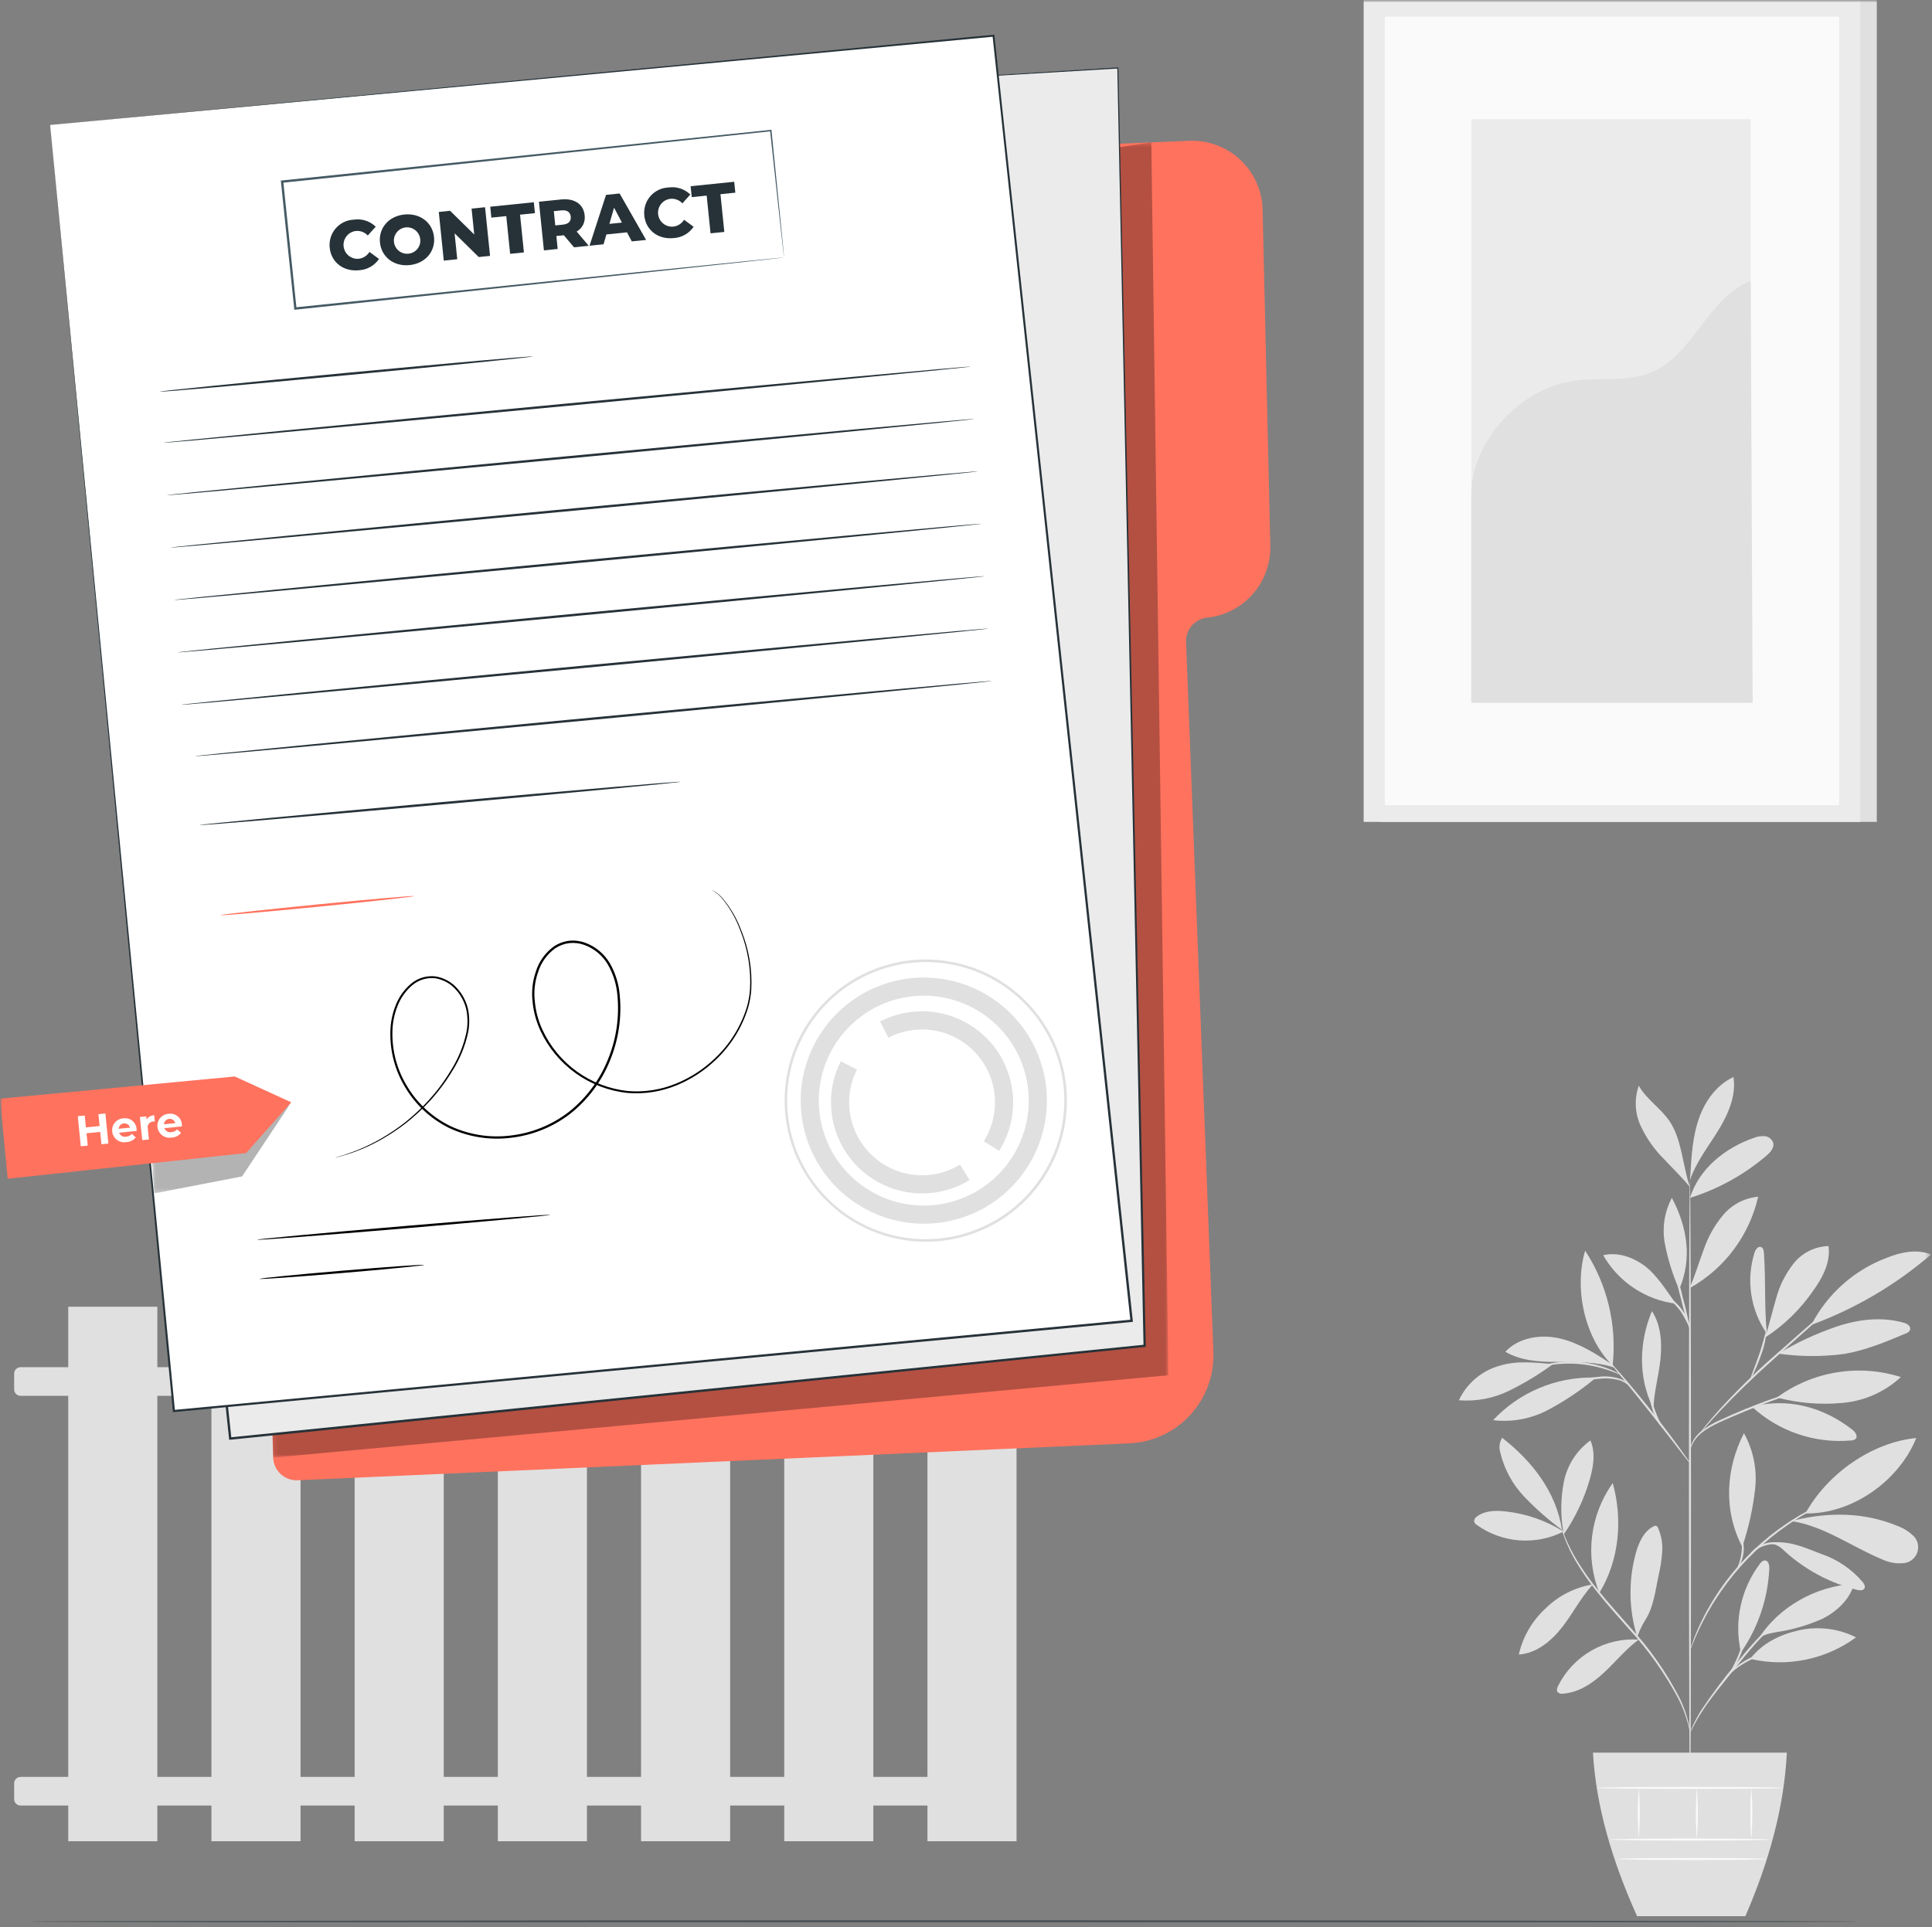
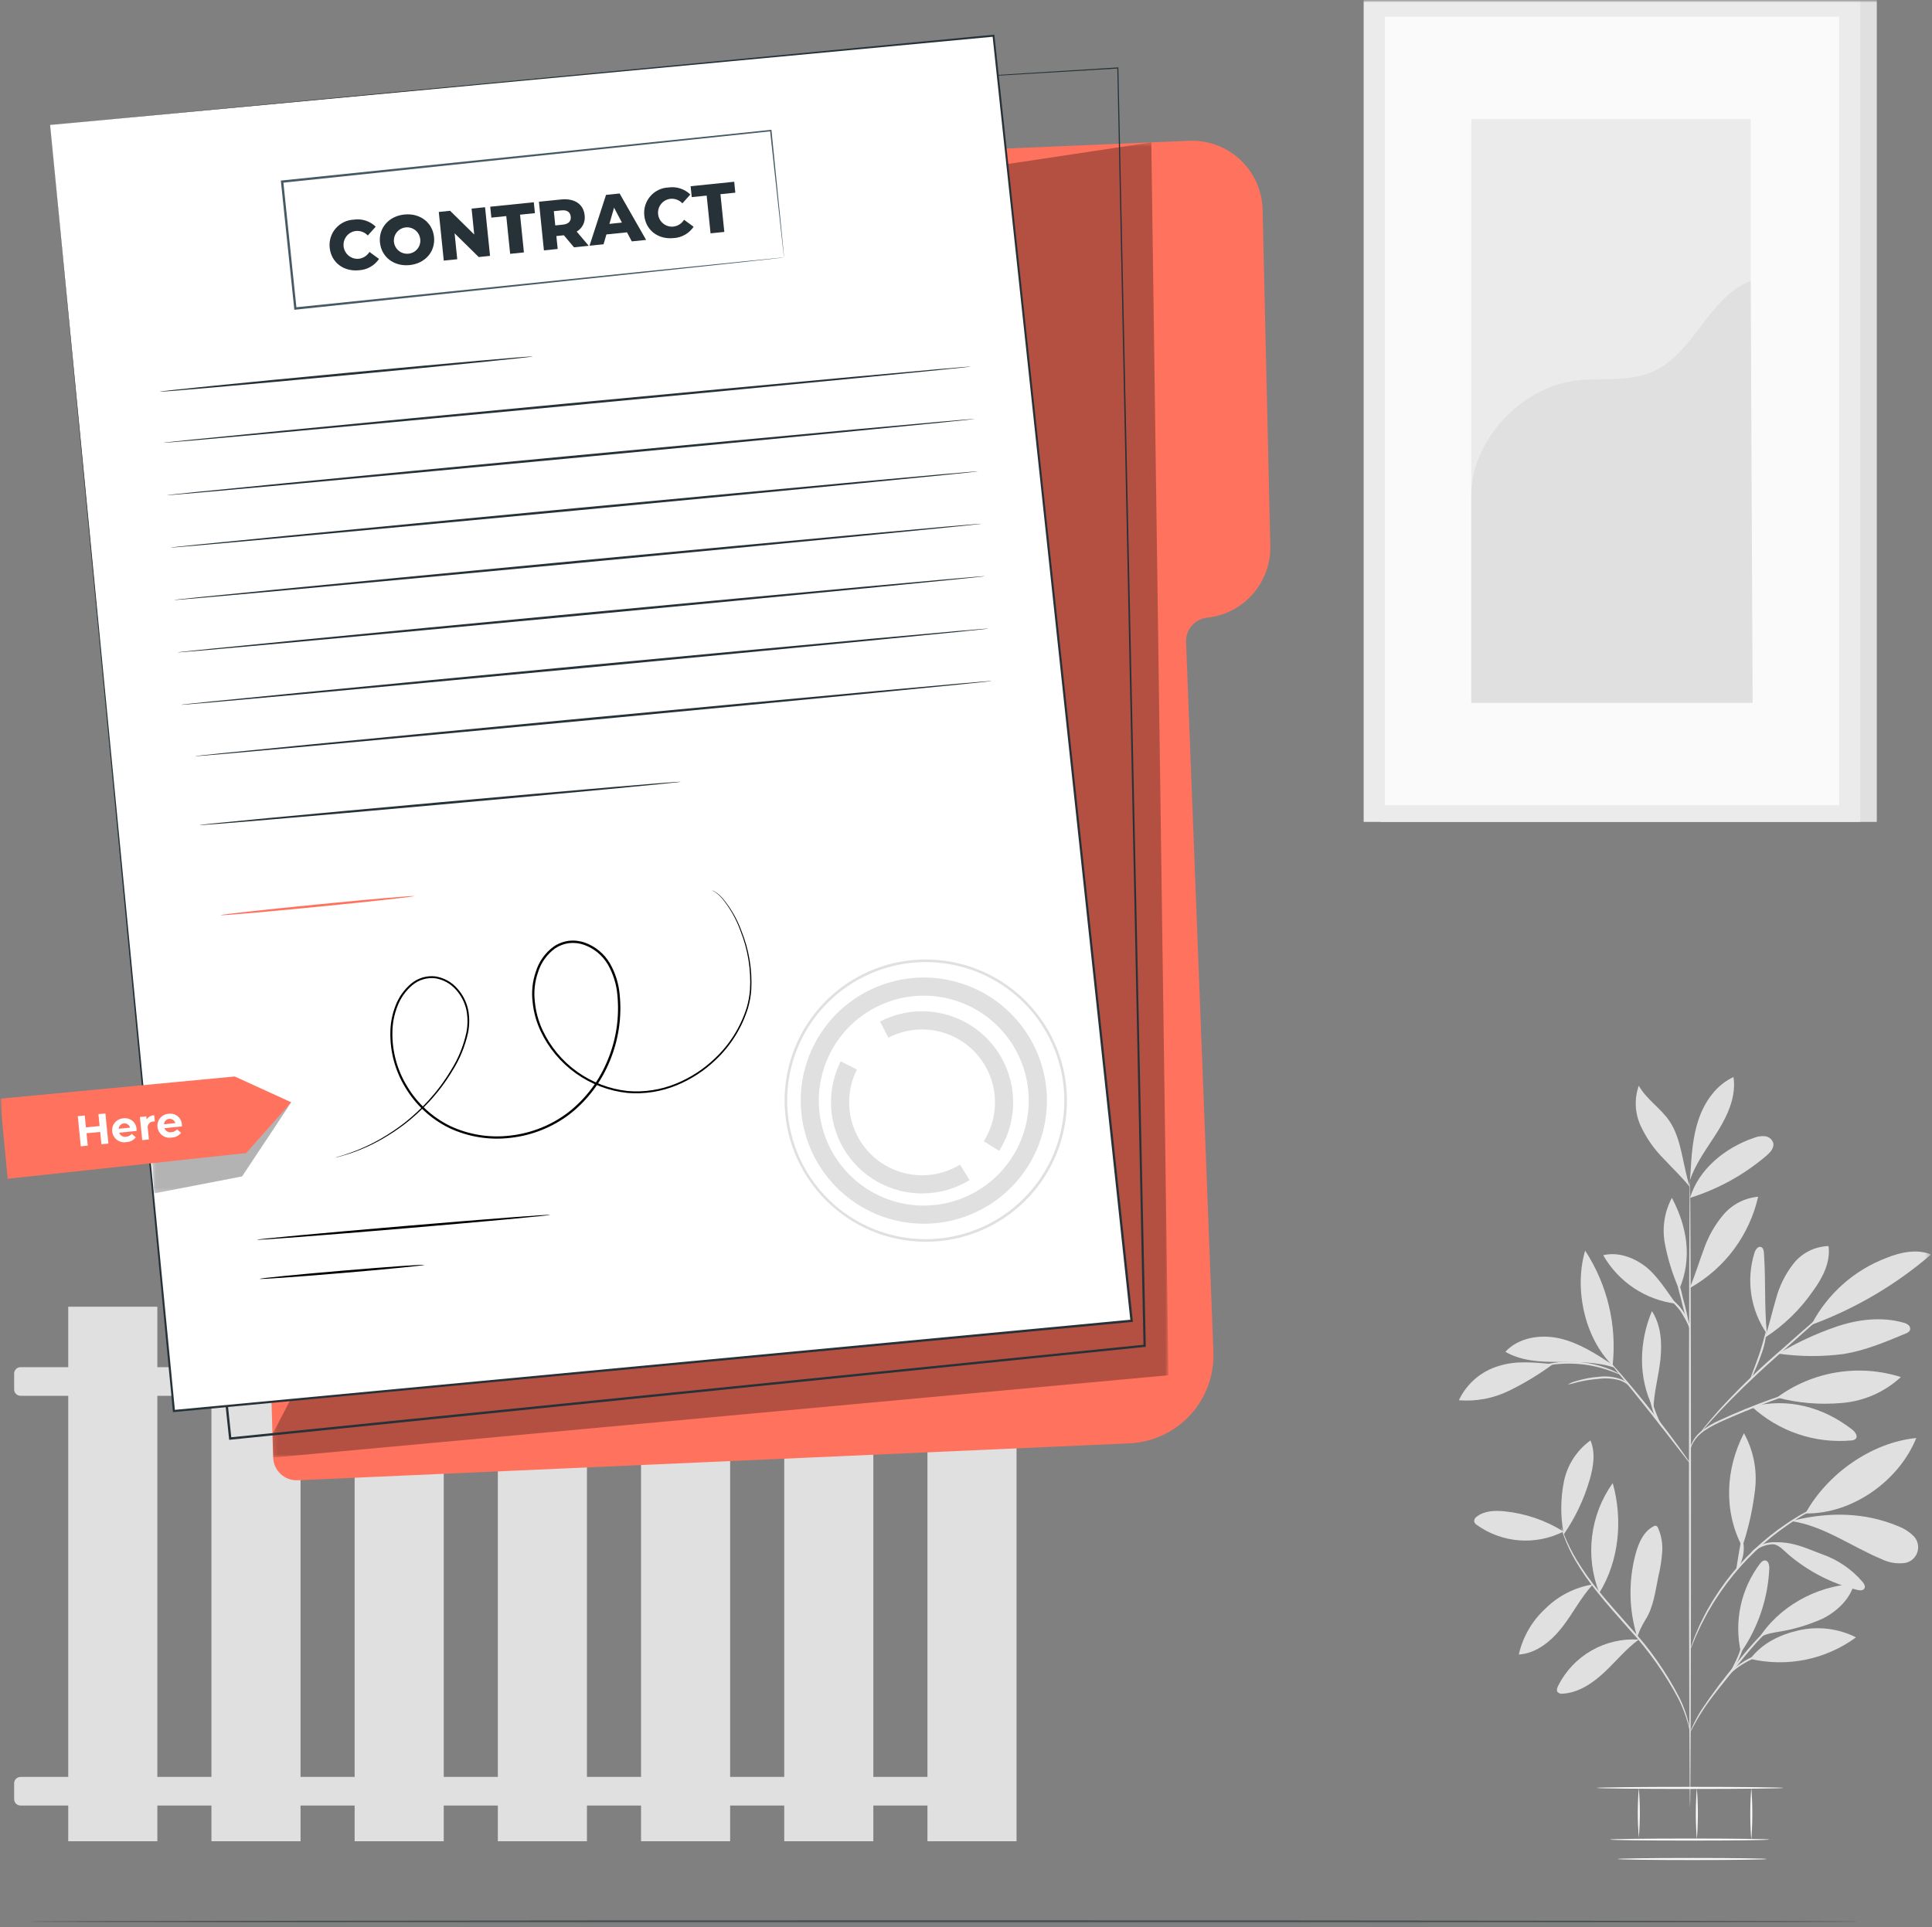
<svg xmlns="http://www.w3.org/2000/svg" width="427" height="426" viewBox="0 0 427 426" fill="none">
  <rect x="0" y="0" width="427" height="426" fill="#808080" stroke="none" />
  <g clip-path="url(#clip0_116_635)">
    <mask id="mask0_116_635" style="mask-type:luminance" maskUnits="userSpaceOnUse" x="0" y="0" width="427" height="426">
      <path d="M426.802 0H0V425.047H426.802V0Z" fill="white" />
    </mask>
    <g mask="url(#mask0_116_635)">
      <mask id="mask1_116_635" style="mask-type:luminance" maskUnits="userSpaceOnUse" x="0" y="0" width="427" height="426">
        <path d="M426.802 0H0V425.047H426.802V0Z" fill="white" />
      </mask>
      <g mask="url(#mask1_116_635)">
        <path d="M345.563 338.559C341.633 336.097 337.192 334.569 332.58 334.09C330.459 333.873 328.141 333.934 326.439 335.22C326.243 335.333 326.08 335.497 325.969 335.694C325.858 335.891 325.802 336.115 325.807 336.341C325.906 336.662 326.12 336.935 326.407 337.108C329.164 339.074 332.406 340.249 335.782 340.504C339.158 340.76 342.541 340.087 345.563 338.559Z" fill="#E0E0E0" />
-         <path d="M345.23 338.192C342.223 335.984 339.417 333.515 336.845 330.814C334.264 328.095 332.45 324.74 331.588 321.092C331.418 320.552 331.367 319.981 331.439 319.419C331.51 318.858 331.703 318.318 332.003 317.838C338.687 323.059 343.938 329.81 345.23 338.192Z" fill="#E0E0E0" />
        <path d="M345.493 338.509C344.873 334.861 344.925 331.13 345.648 327.5C346.395 323.843 348.488 320.601 351.513 318.415C352.668 321.115 352.171 324.225 351.358 327.046C350.096 331.415 348.132 335.55 345.543 339.289" fill="#E0E0E0" />
        <path d="M352.046 350.249C348.112 350.882 344.473 352.724 341.634 355.519C338.648 358.236 336.569 361.804 335.679 365.742C339.579 365.501 342.89 362.75 345.291 359.665C347.692 356.58 349.355 353.195 351.991 350.309" fill="#E0E0E0" />
        <path d="M353.469 352.127C351.903 348.151 351.354 343.848 351.872 339.606C352.39 335.365 353.958 331.319 356.434 327.837C358.7 335.898 357.868 345.003 353.469 352.127Z" fill="#E0E0E0" />
        <path d="M362.127 362.436C358.491 362.21 354.87 363.059 351.713 364.876C348.556 366.693 346.003 369.399 344.372 372.656C344.152 373.096 343.958 373.656 344.253 374.048C344.407 374.197 344.594 374.306 344.799 374.366C345.004 374.427 345.22 374.437 345.43 374.395C348.93 374.168 352.03 372.063 354.589 369.665C357.148 367.267 359.377 364.499 362.205 362.426" fill="#E0E0E0" />
        <path d="M361.85 361.875C359.987 355.874 359.873 349.467 361.52 343.403C362.171 341.026 363.263 338.523 365.462 337.403C365.55 337.346 365.648 337.307 365.751 337.288C365.854 337.27 365.96 337.273 366.062 337.297C366.24 337.39 366.377 337.548 366.443 337.738C367.181 339.402 367.501 341.222 367.373 343.038C367.242 344.846 366.965 346.64 366.542 348.402C365.85 351.681 365.481 355.202 363.683 358.033C363.259 358.714 362.877 359.42 362.54 360.148C362.199 360.866 362.197 361.119 361.885 361.691" fill="#E0E0E0" />
        <path d="M384.767 365.289C383.999 361.918 383.975 358.42 384.696 355.038C385.417 351.656 386.865 348.472 388.941 345.707C389.241 345.317 389.641 344.899 390.128 344.944C390.877 345.014 391.071 346.012 391.038 346.764C390.73 353.406 388.556 359.826 384.767 365.289Z" fill="#E0E0E0" />
        <path d="M386.833 366.7C390.841 367.644 395.006 367.708 399.042 366.887C403.077 366.067 406.886 364.381 410.207 361.946C406.296 359.98 401.824 359.432 397.554 360.393C393.327 361.36 389.464 363.254 386.833 366.7Z" fill="#E0E0E0" />
        <path d="M388.576 362.4C392.976 355.235 401.395 350.559 409.79 350.134C408.823 353.548 406.017 356.201 402.851 357.805C399.61 359.262 396.183 360.265 392.668 360.783C391.313 361.046 389.455 361.335 388.576 362.4Z" fill="#E0E0E0" />
        <path d="M385.2 341.535C386.53 337.498 387.439 333.335 387.913 329.111C388.379 324.857 387.515 320.564 385.439 316.822C381.339 324.765 380.918 334.046 385.077 341.961" fill="#E0E0E0" />
        <path d="M399.024 334.55C403.824 325.826 413.618 318.857 423.524 317.88C419.701 327.398 409.276 334.754 399.024 334.55Z" fill="#E0E0E0" />
        <path d="M396 336.259C403.159 337.349 409.259 341.922 415.949 344.694C417.351 345.37 418.906 345.668 420.459 345.558C421.181 345.548 421.883 345.318 422.469 344.897C423.056 344.476 423.5 343.886 423.741 343.205C423.981 342.524 424.008 341.786 423.816 341.09C423.625 340.394 423.224 339.774 422.669 339.312C421.721 338.437 420.607 337.761 419.393 337.325C412.106 334.292 404.293 334.216 396.616 336.055" fill="#E0E0E0" />
        <path d="M391.861 341.28C393.482 341.744 394.035 342.58 395.319 343.68C399.696 347.401 404.873 350.06 410.446 351.451C411.024 351.595 411.782 351.651 412.069 351.13C412.319 350.675 412.002 350.122 411.677 349.715C409.246 346.864 406.091 344.722 402.544 343.515C399.053 342.215 396.028 340.649 391.861 340.984" fill="#E0E0E0" />
        <path d="M387.186 310.954C390.122 313.66 393.591 315.723 397.371 317.009C401.151 318.295 405.158 318.776 409.135 318.421C409.501 318.428 409.857 318.3 410.135 318.063C410.687 317.463 410.025 316.534 409.381 316.032C402.928 311.001 395.111 308.916 387.187 310.954" fill="#E0E0E0" />
        <path d="M392.729 308.926C396.615 306.067 401.121 304.167 405.881 303.381C410.641 302.596 415.519 302.948 420.117 304.407C416.534 307.729 411.937 309.747 407.066 310.137C402.253 310.575 397.4 310.165 392.729 308.926Z" fill="#E0E0E0" />
        <path d="M390.526 294.99C389.892 288.549 390.303 283.465 389.856 276.99C389.821 276.473 389.71 275.851 389.226 275.664C388.553 275.405 387.991 276.233 387.77 276.92C386.832 279.92 386.593 283.094 387.069 286.2C387.545 289.306 388.724 292.263 390.517 294.844" fill="#E0E0E0" />
        <path d="M390.062 295.7C394.269 292.983 397.895 289.458 400.731 285.33C402.839 282.447 404.615 278.992 404.131 275.453C402.647 275.492 401.189 275.854 399.859 276.514C398.529 277.174 397.359 278.117 396.431 279.275C394.591 281.607 393.256 284.295 392.508 287.169C391.653 290.003 391.055 292.915 390.053 295.7" fill="#E0E0E0" />
        <path d="M400.545 292.789C410.149 289.232 419.04 283.989 426.8 277.306C423.664 276.043 420.073 276.799 416.937 278.065C409.819 280.762 403.937 285.976 400.406 292.719" fill="#E0E0E0" />
        <path d="M393.01 299.225C397.844 299.915 402.75 299.939 407.59 299.296C412.317 298.506 416.784 296.633 421.201 294.773C421.586 294.664 421.917 294.414 422.126 294.073C422.196 293.868 422.201 293.647 422.142 293.439C422.083 293.231 421.961 293.046 421.794 292.909C421.455 292.64 421.058 292.454 420.634 292.365C415.834 291.022 410.649 291.65 405.924 293.244C401.423 294.783 397.094 296.788 393.01 299.227" fill="#E0E0E0" />
        <path d="M365.333 311.174C362.026 304.499 362.241 296.709 365.098 289.829C367.109 292.893 367.354 296.795 366.986 300.442C366.618 304.089 365.509 307.842 365.437 311.506" fill="#E0E0E0" />
-         <path d="M352.122 304.511C347.982 304.457 343.876 305.267 340.067 306.89C336.258 308.513 332.829 310.912 330 313.935C334.172 314.435 338.397 313.651 342.113 311.689C345.8 309.731 349.278 307.403 352.494 304.741" fill="#E0E0E0" />
        <path d="M343.24 301.541C339.201 301.214 335.314 300.713 331.431 301.904C329.47 302.454 327.651 303.421 326.098 304.738C324.545 306.055 323.294 307.692 322.431 309.536C326.242 309.843 330.066 309.121 333.502 307.445C336.918 305.773 340.177 303.799 343.241 301.545" fill="#E0E0E0" />
        <path d="M356.391 301.677C352.757 299.296 349.025 296.877 344.791 295.885C340.557 294.893 335.657 295.628 332.707 298.817C336.132 300.827 340.287 301.064 344.258 301.061C348.229 301.058 353.097 301.013 356.841 302.338" fill="#E0E0E0" />
        <path d="M356.412 301.869C350.2 295.769 347.845 284.811 350.344 276.469C355.248 283.977 357.393 292.955 356.412 301.869Z" fill="#E0E0E0" />
        <path d="M373.494 284.585C374.666 281.861 375.494 279.003 376.541 276.23C377.5 273.417 378.972 270.806 380.884 268.53C382.827 266.244 385.59 264.812 388.578 264.543C387.623 268.746 385.801 272.703 383.23 276.162C380.659 279.621 377.395 282.505 373.646 284.631" fill="#E0E0E0" />
        <path d="M370.4 288.186C368.461 285.518 366.221 281.896 363.592 279.904C360.963 277.912 357.539 276.704 354.331 277.471C355.992 280.383 358.31 282.868 361.099 284.728C363.888 286.588 367.073 287.772 370.4 288.186Z" fill="#E0E0E0" />
        <path d="M371.021 284.807C369.628 281.625 368.6 278.296 367.956 274.883C367.318 271.44 367.866 267.882 369.51 264.791C372.92 271.237 374.018 278.157 371.195 284.88" fill="#E0E0E0" />
        <path d="M373.525 264.792C375.456 258.402 381.308 253.697 387.625 251.538C388.408 251.218 389.256 251.091 390.098 251.168C390.518 251.214 390.914 251.383 391.238 251.653C391.562 251.924 391.799 252.284 391.92 252.688C392.15 253.775 391.252 254.749 390.408 255.471C385.469 259.688 379.726 262.859 373.526 264.792" fill="#E0E0E0" />
        <path d="M373.6 259.566C373.846 255.446 374.1 251.266 375.443 247.366C376.786 243.466 379.365 239.8 383.123 238.092C383.762 242.253 381.923 246.392 379.712 249.973C377.501 253.554 374.829 256.934 373.499 260.928" fill="#E0E0E0" />
        <path d="M373.494 262.4C371.894 257.743 371.733 251.828 368.944 247.771C366.995 244.935 363.873 243.003 362.194 239.999C361.18 242.88 361.32 246.042 362.586 248.822C363.854 251.57 365.601 254.07 367.745 256.207C369.809 258.407 371.576 260.069 373.494 262.4Z" fill="#E0E0E0" />
        <path d="M373.525 399.544C373.401 399.544 373.293 368.478 373.285 330.166C373.277 291.854 373.37 260.779 373.494 260.779C373.618 260.779 373.725 291.839 373.734 330.165C373.743 368.491 373.649 399.544 373.525 399.544Z" fill="#E0E0E0" />
        <path d="M400.673 306.486C400.299 306.669 399.908 306.816 399.505 306.924C398.666 307.208 397.586 307.573 396.29 308.009C393.58 308.933 389.857 310.27 385.816 311.925C381.816 313.643 378.041 315.036 375.892 316.897C375.034 317.612 374.352 318.515 373.898 319.536C373.59 320.266 373.535 320.712 373.498 320.703C373.483 320.595 373.488 320.485 373.512 320.378C373.559 320.069 373.635 319.766 373.74 319.472C374.147 318.389 374.815 317.423 375.686 316.66C376.983 315.563 378.434 314.662 379.992 313.985C381.714 313.185 383.623 312.343 385.65 311.51C389.704 309.85 393.456 308.555 396.197 307.71C397.567 307.284 398.685 306.968 399.46 306.76C399.857 306.631 400.264 306.541 400.678 306.489" fill="#E0E0E0" />
        <path d="M409.572 284.629C409.478 284.759 409.368 284.876 409.245 284.978L408.245 285.915L404.523 289.296L392.14 300.325C387.305 304.625 383.126 308.741 380.23 311.837C378.78 313.384 377.638 314.665 376.859 315.559L375.959 316.587C375.862 316.714 375.749 316.829 375.623 316.928C375.695 316.784 375.784 316.65 375.889 316.528C376.077 316.278 376.351 315.906 376.725 315.445C377.465 314.514 378.573 313.198 379.997 311.62C383.737 307.536 387.69 303.653 391.841 299.988C396.693 295.693 401.108 291.836 404.316 289.056L408.132 285.782C408.558 285.429 408.905 285.14 409.185 284.909C409.302 284.8 409.432 284.705 409.572 284.627" fill="#E0E0E0" />
        <path d="M386.92 304.7C386.793 304.643 387.803 302.311 388.81 299.362C389.817 296.413 390.303 293.924 390.432 293.945C390.326 295.85 389.921 297.727 389.232 299.506C388.801 300.777 388.301 302.023 387.732 303.239C387.534 303.763 387.259 304.255 386.92 304.7Z" fill="#E0E0E0" />
        <path d="M373.553 323.5C373.276 323.238 373.026 322.948 372.808 322.635L370.899 320.187C369.299 318.115 367.079 315.254 364.599 312.124C362.119 308.994 359.83 306.184 358.175 304.152L356.225 301.738C355.969 301.455 355.744 301.146 355.552 300.816C355.847 301.057 356.117 301.328 356.358 301.624C356.858 302.164 357.558 302.957 358.418 303.948C360.136 305.929 362.461 308.709 364.951 311.848C367.441 314.987 369.617 317.878 371.157 320.001C371.927 321.062 372.54 321.928 372.957 322.535C373.19 322.837 373.391 323.161 373.557 323.504" fill="#E0E0E0" />
        <path d="M367.6 315.862C366.399 314.533 365.543 312.93 365.106 311.193C364.638 309.671 364.446 308.077 364.541 306.487L364.741 306.503C364.652 306.862 364.587 307.052 364.552 307.046C364.517 307.04 364.515 306.84 364.544 306.471L364.744 306.487C364.844 308.038 365.113 309.573 365.544 311.066C366.11 312.716 366.8 314.32 367.607 315.866" fill="#E0E0E0" />
        <path d="M359.916 306.2C359.38 305.791 358.795 305.452 358.175 305.189C356.609 304.723 354.962 304.592 353.341 304.804C351.699 304.931 350.071 305.194 348.473 305.59C347.819 305.797 347.15 305.957 346.473 306.07C347.07 305.715 347.716 305.45 348.391 305.284C349.991 304.791 351.641 304.48 353.31 304.356C354.991 304.132 356.702 304.317 358.297 304.894C358.973 305.128 359.546 305.59 359.919 306.2" fill="#E0E0E0" />
        <path d="M358.094 303.852C358.06 303.922 357.08 303.446 355.426 302.881C351.105 301.402 346.479 301.049 341.984 301.856C340.264 302.164 339.224 302.486 339.2 302.412C339.419 302.277 339.658 302.176 339.908 302.112C340.567 301.881 341.239 301.693 341.922 301.547C346.463 300.551 351.197 300.912 355.535 302.584C356.188 302.832 356.824 303.121 357.441 303.449C357.678 303.549 357.898 303.683 358.094 303.849" fill="#E0E0E0" />
        <path d="M373.494 293.945C372.703 291.736 372.053 289.479 371.549 287.188C370.899 284.933 370.395 282.639 370.039 280.32C370.831 282.529 371.48 284.786 371.984 287.078C372.633 289.333 373.137 291.626 373.494 293.945Z" fill="#E0E0E0" />
        <path d="M373.618 293.945C372.995 292.548 372.275 291.195 371.462 289.899C370.549 288.676 369.483 287.575 368.289 286.624C368.741 286.735 369.161 286.952 369.513 287.256C370.415 287.914 371.198 288.721 371.829 289.642C372.794 290.893 373.411 292.376 373.618 293.942" fill="#E0E0E0" />
        <path d="M373.525 382.984C373.477 382.991 373.385 382.237 373.035 380.918C372.521 379.061 371.825 377.26 370.959 375.539C367.967 369.917 364.265 364.702 359.944 360.022C357.485 357.212 355.1 354.562 353.075 352.022C351.258 349.79 349.615 347.421 348.162 344.937C347.187 343.258 346.357 341.499 345.682 339.679C345.454 339.031 345.282 338.525 345.195 338.179C345.133 338.006 345.09 337.826 345.068 337.643C345.108 337.63 345.334 338.354 345.845 339.62C346.579 341.403 347.445 343.128 348.436 344.781C349.919 347.226 351.577 349.56 353.397 351.766C355.43 354.278 357.819 356.914 360.283 359.728C364.631 364.43 368.319 369.703 371.245 375.4C372.095 377.149 372.752 378.984 373.205 380.875C373.323 381.389 373.415 381.909 373.48 382.433C373.514 382.614 373.529 382.799 373.525 382.983" fill="#E0E0E0" />
        <path d="M398.057 355.275C397.645 355.544 397.215 355.785 396.771 355.997C395.609 356.651 394.494 357.386 393.436 358.197C391.875 359.415 390.411 360.752 389.057 362.197C387.52 363.821 385.936 365.706 384.32 367.727C381.089 371.781 378.067 375.369 376.257 378.227C375.338 379.648 374.67 380.845 374.233 381.686C374.027 382.133 373.79 382.565 373.525 382.98C373.546 382.853 373.586 382.73 373.644 382.615C373.744 382.384 373.87 382.037 374.076 381.608C374.64 380.387 375.279 379.201 375.989 378.058C378.444 374.369 381.108 370.824 383.97 367.441C385.589 365.417 387.192 363.527 388.758 361.906C390.14 360.461 391.641 359.135 393.246 357.943C394.332 357.146 395.484 356.443 396.69 355.843C397.116 355.629 397.464 355.498 397.69 355.399C397.804 355.339 397.926 355.298 398.053 355.276" fill="#E0E0E0" />
        <path d="M398.537 364.264C397.642 364.462 396.733 364.594 395.819 364.659C393.636 364.884 391.479 365.309 389.374 365.928C387.294 366.604 385.343 367.628 383.604 368.956C382.273 369.984 381.646 370.835 381.584 370.785C381.679 370.554 381.814 370.343 381.984 370.16C382.407 369.631 382.881 369.146 383.4 368.711C385.121 367.277 387.101 366.187 389.234 365.501C391.366 364.866 393.564 364.477 395.785 364.343C396.697 364.233 397.617 364.206 398.534 364.264" fill="#E0E0E0" />
        <path d="M382.378 369.8C382.236 369.72 383.461 367.849 384.411 365.333C385.302 362.794 385.511 360.567 385.671 360.593C385.739 361.078 385.723 361.571 385.626 362.051C385.492 363.222 385.226 364.374 384.833 365.486C384.421 366.589 383.892 367.645 383.257 368.636C383.031 369.07 382.734 369.464 382.378 369.8Z" fill="#E0E0E0" />
        <path d="M406 331.142C405.865 331.236 405.719 331.314 405.565 331.373L404.288 331.954C403.729 332.193 403.05 332.498 402.288 332.901C401.526 333.304 400.624 333.701 399.688 334.266L398.206 335.108C397.692 335.408 397.183 335.755 396.642 336.094C395.549 336.757 394.454 337.573 393.286 338.407C388.28 342.135 383.914 346.653 380.359 351.783C379.566 352.983 378.787 354.102 378.159 355.217C377.839 355.769 377.505 356.29 377.227 356.817L376.436 358.328C375.908 359.279 375.536 360.188 375.161 360.969C374.786 361.75 374.503 362.437 374.283 363.004C374.065 363.529 373.888 363.958 373.746 364.304C373.693 364.46 373.62 364.608 373.53 364.746C373.555 364.584 373.599 364.426 373.661 364.274L374.12 362.945C374.32 362.366 374.574 361.665 374.931 360.873C375.288 360.081 375.639 359.155 376.152 358.189L376.923 356.656C377.194 356.125 377.523 355.597 377.838 355.036C378.453 353.906 379.226 352.768 380.015 351.556C383.561 346.36 387.964 341.803 393.036 338.082C394.22 337.252 395.336 336.441 396.436 335.782C396.985 335.448 397.501 335.102 398.023 334.813L399.529 333.99C400.477 333.444 401.388 333.054 402.169 332.678C402.95 332.302 403.641 332.012 404.212 331.796L405.525 331.296C405.675 331.229 405.832 331.179 405.993 331.149" fill="#E0E0E0" />
        <path d="M386.587 344.15C386.767 343.522 387.141 342.966 387.654 342.561C388.849 341.522 390.371 340.938 391.954 340.91C393.507 340.904 395.045 341.204 396.481 341.795C397.09 341.985 397.666 342.266 398.192 342.627C397.572 342.503 396.964 342.325 396.376 342.094C394.957 341.61 393.468 341.361 391.968 341.358C390.48 341.391 389.041 341.896 387.86 342.801C387.403 343.219 386.977 343.67 386.585 344.15" fill="#E0E0E0" />
-         <path d="M383.685 347.144C384.986 344.645 385.324 341.754 384.633 339.022C384.891 339.362 385.062 339.759 385.133 340.179C385.658 342.181 385.408 344.308 384.433 346.134C384.054 346.82 383.719 347.175 383.676 347.144" fill="#E0E0E0" />
-         <path d="M352.069 387.435C352.738 399.307 356.316 411.381 361.819 423.589H385.749C390.996 411.503 394.327 399.447 394.919 387.435H352.069Z" fill="#E0E0E0" />
+         <path d="M383.685 347.144C384.891 339.362 385.062 339.759 385.133 340.179C385.658 342.181 385.408 344.308 384.433 346.134C384.054 346.82 383.719 347.175 383.676 347.144" fill="#E0E0E0" />
        <path d="M391.04 406.646C391.04 406.77 383.161 406.871 373.44 406.871C363.719 406.871 355.84 406.771 355.84 406.646C355.84 406.521 363.717 406.421 373.44 406.421C383.163 406.421 391.04 406.521 391.04 406.646Z" fill="#FAFAFA" />
        <path d="M390.506 410.947C390.506 411.071 383.12 411.172 374.006 411.172C364.892 411.172 357.506 411.072 357.506 410.947C357.506 410.822 364.89 410.722 374.006 410.722C383.122 410.722 390.506 410.822 390.506 410.947Z" fill="#FAFAFA" />
        <path d="M362.2 395.23C362.5 398.899 362.5 402.585 362.2 406.254C361.901 402.585 361.901 398.899 362.2 395.23Z" fill="#FAFAFA" />
        <path d="M375.026 395.23C375.326 399.029 375.326 402.847 375.026 406.646C374.727 402.847 374.727 399.029 375.026 395.23Z" fill="#FAFAFA" />
        <path d="M387.062 395.133C387.362 399.009 387.362 402.901 387.062 406.777C386.763 402.901 386.763 399.009 387.062 395.133Z" fill="#FAFAFA" />
        <path d="M394.159 395.23C394.159 395.354 384.918 395.455 373.521 395.455C362.124 395.455 352.882 395.355 352.882 395.23C352.882 395.105 362.121 395.005 373.521 395.005C384.921 395.005 394.159 395.105 394.159 395.23Z" fill="#FAFAFA" />
        <path d="M34.774 288.86H15.081V407.018H34.774V288.86Z" fill="#E0E0E0" />
        <path d="M66.423 288.86H46.73V407.018H66.423V288.86Z" fill="#E0E0E0" />
        <path d="M98.073 288.86H78.38V407.018H98.073V288.86Z" fill="#E0E0E0" />
        <path d="M129.722 288.86H110.029V407.018H129.722V288.86Z" fill="#E0E0E0" />
        <path d="M161.372 288.86H141.679V407.018H161.372V288.86Z" fill="#E0E0E0" />
        <path d="M193.021 288.86H173.328V407.018H193.021V288.86Z" fill="#E0E0E0" />
        <path d="M224.671 288.86H204.978V407.018H224.671V288.86Z" fill="#E0E0E0" />
        <path d="M220.435 308.553H4.547C4.17 308.553 3.808 308.403 3.541 308.137C3.275 307.87 3.125 307.508 3.125 307.131V303.645C3.125 303.268 3.275 302.906 3.541 302.639C3.808 302.373 4.17 302.223 4.547 302.223H220.435C220.812 302.223 221.174 302.373 221.441 302.639C221.707 302.906 221.857 303.268 221.857 303.645V307.131C221.857 307.508 221.707 307.87 221.441 308.137C221.174 308.403 220.812 308.553 220.435 308.553Z" fill="#E0E0E0" />
        <path d="M220.435 399.128H4.547C4.17 399.128 3.808 398.978 3.541 398.712C3.275 398.445 3.125 398.083 3.125 397.706V394.22C3.126 393.843 3.276 393.482 3.542 393.216C3.809 392.95 4.17 392.8 4.547 392.8H220.435C220.812 392.8 221.174 392.95 221.441 393.216C221.707 393.483 221.857 393.845 221.857 394.222V397.708C221.857 398.085 221.707 398.447 221.441 398.714C221.174 398.98 220.812 399.13 220.435 399.13" fill="#E0E0E0" />
        <path d="M414.8 0H305.04V181.684H414.8V0Z" fill="#E0E0E0" />
        <path d="M411.15 0H301.39V181.684H411.15V0Z" fill="#EBEBEB" />
        <path d="M406.476 3.685H306.064V178H406.476V3.685Z" fill="#FAFAFA" />
        <path d="M386.925 26.336H325.18V155.349H386.925V26.336Z" fill="#EBEBEB" />
        <path d="M325.18 109.695C325.037 97.644 335.873 85.878 347.808 84.195C353.498 83.395 359.545 84.522 364.862 82.341C374.353 78.449 377.373 65.841 386.925 62.099L387.361 155.348H325.18V109.695Z" fill="#E0E0E0" />
        <path d="M410.727 424.787C410.727 424.931 320.263 425.047 208.695 425.047C97.089 425.047 6.644 424.931 6.644 424.787C6.644 424.643 97.089 424.527 208.695 424.527C320.263 424.527 410.727 424.643 410.727 424.787Z" fill="#263238" />
        <path d="M214.687 33.155L262.8 31.123C264.872 31.035 266.942 31.362 268.887 32.083C270.831 32.805 272.613 33.907 274.126 35.325C275.64 36.744 276.856 38.45 277.702 40.344C278.549 42.237 279.009 44.281 279.056 46.355L280.756 120.67C280.846 124.588 279.458 128.397 276.868 131.338C274.278 134.28 270.676 136.139 266.778 136.545C265.469 136.682 264.261 137.311 263.4 138.306C262.538 139.3 262.086 140.585 262.137 141.9L268.181 298.864C268.378 304.004 266.534 309.014 263.05 312.799C259.566 316.583 254.726 318.836 249.587 319.064L65.787 327.224C65.101 327.254 64.415 327.148 63.77 326.911C63.125 326.674 62.534 326.312 62.03 325.844C61.527 325.377 61.121 324.814 60.837 324.188C60.553 323.563 60.397 322.887 60.376 322.2L52.241 49.732C52.201 48.395 52.679 47.094 53.576 46.102C54.473 45.109 55.719 44.501 57.053 44.406L214.687 33.155Z" fill="#FF725E" />
        <g opacity="0.3">
          <mask id="mask2_116_635" style="mask-type:luminance" maskUnits="userSpaceOnUse" x="60" y="31" width="199" height="292">
            <path d="M258.237 31.475H60.219V322.201H258.237V31.475Z" fill="white" />
          </mask>
          <g mask="url(#mask2_116_635)">
            <path d="M60.219 317.05L60.373 322.201L258.237 304.008L254.455 31.475C254.455 31.475 206.425 38.754 205.555 38.754C204.685 38.754 60.219 317.05 60.219 317.05Z" fill="black" />
          </g>
        </g>
-         <path d="M189.637 18.527L247.058 15.027L252.986 297.5L50.885 318L21.121 37L189.637 18.527Z" fill="#EBEBEB" />
        <path d="M189.637 18.527C189.637 18.527 188.629 18.657 186.661 18.882L177.925 19.868L144.358 23.6L21.142 37.2L21.315 36.986C29.307 112.272 39.689 210.07 51.143 317.971L50.859 317.74L96.159 313.14L252.959 297.25L252.737 297.501C250.2 174 248.123 72.7 246.939 15.028L247.065 15.145L204.334 17.694L193.355 18.332C190.891 18.472 189.637 18.527 189.637 18.527C189.637 18.527 190.888 18.427 193.349 18.269L204.324 17.569L247.051 14.906L247.175 14.898V15.023C248.411 72.695 250.583 173.991 253.23 297.494L253.235 297.722L253.008 297.746L96.208 313.662L50.908 318.255L50.651 318.281L50.624 318.024C39.224 210.118 28.882 112.316 20.924 37.024L20.904 36.83L21.097 36.809L144.338 23.385L177.915 19.756L186.656 18.825C188.626 18.618 189.637 18.525 189.637 18.525" fill="#263238" />
        <path d="M11.078 27.623L38.437 311.909L250.1 291.971L219.577 7.9L11.078 27.623Z" fill="white" />
        <path d="M11.078 27.623L219.557 7.686L219.766 7.666L219.788 7.875C228.371 87.622 238.942 185.846 250.36 291.943L250.388 292.206L250.126 292.23L248.626 292.372L38.459 312.144L38.225 312.166L38.203 311.932C22.143 143.6 11.276 29.695 11.078 27.623C11.278 29.693 22.334 143.585 38.671 311.887L38.415 311.675L248.577 291.853L250.077 291.712L249.842 291.999C238.46 185.9 227.922 87.67 219.366 7.92L219.597 8.108L11.078 27.623Z" fill="#263238" />
        <path d="M173.406 243.232C173.419 237.061 175.263 231.032 178.702 225.909C182.142 220.786 187.024 216.797 192.731 214.448C198.437 212.1 204.712 211.496 210.762 212.713C216.812 213.931 222.365 216.915 226.718 221.289C231.072 225.663 234.031 231.229 235.22 237.284C236.41 243.34 235.778 249.612 233.403 255.307C231.028 261.003 227.017 265.867 221.878 269.283C216.739 272.699 210.702 274.515 204.531 274.5C196.26 274.471 188.338 271.163 182.503 265.3C176.668 259.438 173.396 251.5 173.406 243.229M235.23 243.374C235.244 237.317 233.462 231.392 230.109 226.348C226.756 221.304 221.982 217.367 216.392 215.036C210.802 212.705 204.646 212.084 198.702 213.251C192.759 214.419 187.295 217.322 183.002 221.595C178.709 225.868 175.779 231.317 174.583 237.255C173.387 243.193 173.979 249.352 176.283 254.953C178.587 260.555 182.501 265.347 187.529 268.724C192.557 272.102 198.473 273.912 204.53 273.927C212.65 273.938 220.443 270.727 226.198 264.999C231.953 259.271 235.202 251.494 235.23 243.374Z" fill="#E0E0E0" />
        <path d="M176.964 243.24C176.976 237.858 178.585 232.601 181.585 228.134C184.585 223.666 188.843 220.188 193.82 218.14C198.796 216.092 204.269 215.566 209.544 216.628C214.82 217.691 219.663 220.293 223.459 224.108C227.256 227.922 229.836 232.776 230.873 238.057C231.911 243.338 231.359 248.808 229.288 253.775C227.217 258.742 223.72 262.983 219.238 265.963C214.756 268.942 209.492 270.526 204.11 270.513C196.896 270.488 189.987 267.602 184.898 262.489C179.809 257.377 176.955 250.454 176.964 243.24ZM227.37 243.358C227.381 238.769 226.032 234.28 223.492 230.458C220.952 226.637 217.336 223.654 213.1 221.888C208.865 220.121 204.201 219.651 199.698 220.535C195.196 221.42 191.056 223.62 187.804 226.857C184.551 230.094 182.332 234.223 181.426 238.721C180.521 243.22 180.97 247.886 182.716 252.13C184.462 256.373 187.428 260.003 191.238 262.561C195.047 265.119 199.53 266.49 204.119 266.5C210.269 266.508 216.171 264.076 220.53 259.737C224.889 255.398 227.349 249.508 227.37 243.358Z" fill="#E0E0E0" />
        <path d="M183.66 243.639C183.658 240.503 184.397 237.41 185.816 234.613L189.398 236.425C188.263 238.663 187.672 241.138 187.674 243.648C187.668 246.513 188.425 249.329 189.868 251.804C191.312 254.28 193.389 256.326 195.886 257.732C198.383 259.137 201.209 259.852 204.074 259.802C206.939 259.752 209.739 258.94 212.186 257.448L214.286 260.872C211.231 262.736 207.733 263.752 204.155 263.816C200.576 263.879 197.045 262.987 193.926 261.232C190.806 259.476 188.211 256.921 186.408 253.83C184.604 250.738 183.657 247.221 183.665 243.642" fill="#E0E0E0" />
        <path d="M194.5 225.824C198.423 223.785 202.908 223.094 207.263 223.858C211.618 224.621 215.6 226.797 218.596 230.05C221.591 233.302 223.432 237.45 223.835 241.853C224.239 246.255 223.181 250.669 220.827 254.411L217.432 252.27C219.316 249.274 220.162 245.741 219.839 242.216C219.516 238.692 218.042 235.372 215.644 232.768C213.246 230.165 210.058 228.423 206.572 227.812C203.086 227.2 199.496 227.753 196.355 229.385L194.5 225.824Z" fill="#E0E0E0" />
        <path d="M72.867 54.754C72.783 53.991 72.857 53.218 73.085 52.485C73.312 51.752 73.688 51.073 74.189 50.491C74.691 49.91 75.306 49.438 75.998 49.104C76.69 48.771 77.443 48.584 78.21 48.554C79.081 48.424 79.969 48.497 80.807 48.767C81.645 49.036 82.41 49.496 83.041 50.109L81.284 52.06C80.948 51.699 80.532 51.421 80.07 51.247C79.608 51.074 79.112 51.01 78.621 51.06C77.822 51.162 77.094 51.573 76.593 52.204C76.092 52.835 75.857 53.637 75.939 54.439C76.021 55.241 76.413 55.979 77.031 56.496C77.65 57.013 78.445 57.267 79.249 57.206C79.74 57.156 80.213 56.992 80.63 56.729C81.047 56.466 81.398 56.109 81.655 55.688L83.77 57.24C83.275 57.968 82.62 58.573 81.854 59.006C81.088 59.44 80.232 59.691 79.353 59.74C75.943 60.088 73.202 58.025 72.867 54.753" fill="#263238" />
        <path d="M83.975 53.619C83.646 50.394 85.938 47.768 89.375 47.419C92.812 47.07 95.6 49.171 95.927 52.4C96.254 55.629 93.964 58.25 90.527 58.6C87.09 58.95 84.31 56.846 83.98 53.62M92.859 52.712C92.769 52.148 92.516 51.623 92.13 51.201C91.745 50.78 91.245 50.48 90.691 50.34C90.138 50.2 89.555 50.224 89.016 50.411C88.476 50.598 88.003 50.939 87.655 51.392C87.307 51.845 87.099 52.39 87.057 52.959C87.016 53.529 87.142 54.098 87.42 54.597C87.698 55.096 88.116 55.502 88.623 55.766C89.129 56.029 89.702 56.139 90.27 56.081C90.667 56.045 91.053 55.927 91.403 55.734C91.752 55.542 92.058 55.279 92.301 54.963C92.544 54.646 92.719 54.283 92.816 53.896C92.912 53.508 92.926 53.105 92.859 52.712Z" fill="#263238" />
        <path d="M107.206 45.81L108.306 56.564L105.806 56.82L100.473 51.575L101.059 57.306L98.079 57.606L96.979 46.852L99.479 46.596L104.812 51.84L104.226 46.111L107.206 45.81Z" fill="#263238" />
        <path d="M111.894 47.768L108.594 48.106L108.348 45.694L117.979 44.709L118.226 47.121L114.939 47.457L115.792 55.799L112.75 56.11L111.894 47.768Z" fill="#263238" />
        <path d="M124.622 52.008L122.963 52.178L123.255 55.035L120.213 55.346L119.113 44.592L124.029 44.092C126.963 43.792 128.963 45.125 129.213 47.583C129.314 48.291 129.2 49.014 128.887 49.657C128.574 50.3 128.076 50.835 127.456 51.193L130.121 54.335L126.864 54.668L124.622 52.008ZM124.09 46.508L122.401 46.681L122.723 49.83L124.412 49.658C125.672 49.529 126.241 48.88 126.141 47.898C126.041 46.898 125.35 46.379 124.09 46.508Z" fill="#263238" />
        <path d="M138.574 51.358L134.026 51.823L133.394 54L130.294 54.317L133.942 43.078L136.942 42.772L142.8 53.037L139.636 53.36L138.574 51.358ZM137.453 49.206L135.718 45.906L134.688 49.489L137.453 49.206Z" fill="#263238" />
        <path d="M142.4 47.644C142.316 46.881 142.39 46.108 142.618 45.375C142.845 44.642 143.221 43.963 143.722 43.381C144.224 42.8 144.839 42.328 145.531 41.994C146.223 41.661 146.976 41.474 147.743 41.444C148.614 41.314 149.503 41.387 150.341 41.657C151.179 41.927 151.943 42.386 152.574 43L150.817 44.95C150.481 44.589 150.065 44.31 149.603 44.137C149.141 43.963 148.645 43.9 148.154 43.95C147.35 44.047 146.616 44.455 146.111 45.088C145.605 45.72 145.368 46.526 145.45 47.331C145.533 48.136 145.928 48.877 146.551 49.394C147.174 49.911 147.975 50.163 148.782 50.095C149.273 50.045 149.746 49.881 150.163 49.618C150.58 49.355 150.931 48.998 151.188 48.577L153.3 50.13C152.806 50.858 152.15 51.463 151.384 51.897C150.618 52.33 149.762 52.581 148.883 52.63C145.473 52.979 142.732 50.916 142.397 47.644" fill="#263238" />
        <path d="M156.186 43.238L152.886 43.576L152.639 41.164L162.271 40.179L162.518 42.591L159.231 42.927L160.084 51.269L157.042 51.58L156.186 43.238Z" fill="#263238" />
        <path d="M214.565 81.032C214.579 81.175 174.636 85.064 125.365 89.716C76.071 94.37 36.115 98.025 36.1 97.882C36.085 97.739 76.021 93.851 125.312 89.197C174.586 84.545 214.55 80.889 214.564 81.032" fill="#263238" />
        <path d="M117.726 78.8C117.74 78.943 99.306 80.8 76.561 82.948C53.816 85.096 35.355 86.722 35.341 86.578C35.327 86.434 53.758 84.578 76.511 82.43C99.264 80.282 117.711 78.657 117.726 78.8Z" fill="#263238" />
        <path d="M215.343 92.615C215.357 92.758 175.414 96.647 126.143 101.299C76.852 105.953 36.896 109.608 36.882 109.465C36.868 109.322 76.803 105.434 126.094 100.78C175.368 96.128 215.332 92.472 215.346 92.615" fill="#263238" />
        <path d="M216.121 104.2C216.135 104.343 176.192 108.232 126.921 112.884C77.63 117.538 37.674 121.193 37.66 121.05C37.646 120.907 77.581 117.019 126.872 112.365C176.146 107.713 216.111 104.057 216.124 104.2" fill="#263238" />
        <path d="M216.9 115.782C216.914 115.925 176.971 119.814 127.7 124.466C78.409 129.12 38.453 132.775 38.439 132.632C38.425 132.489 78.36 128.601 127.651 123.947C176.925 119.295 216.89 115.639 216.903 115.782" fill="#263238" />
        <path d="M217.677 127.365C217.691 127.508 177.748 131.397 128.477 136.049C79.186 140.703 39.23 144.358 39.216 144.215C39.202 144.072 79.137 140.184 128.428 135.53C177.702 130.878 217.666 127.222 217.68 127.365" fill="#263238" />
        <path d="M218.455 138.948C218.468 139.091 178.526 142.98 129.255 147.632C79.964 152.286 40.008 155.941 39.994 155.798C39.98 155.655 79.915 151.767 129.206 147.113C178.48 142.461 218.444 138.805 218.458 138.948" fill="#263238" />
        <path d="M219.233 150.531C219.246 150.674 179.825 154.514 131.195 159.105C82.548 163.699 43.113 167.305 43.095 167.161C43.077 167.017 82.495 163.18 131.141 158.587C179.772 153.996 219.214 150.387 219.228 150.531" fill="#263238" />
        <path d="M150.465 172.812C150.478 172.955 126.681 175.212 97.319 177.858C67.957 180.504 44.135 182.53 44.119 182.386C44.103 182.242 67.898 179.986 97.27 177.34C126.642 174.694 150.449 172.669 150.462 172.812" fill="#263238" />
        <path d="M121.569 268.551C121.581 268.694 107.098 270.041 89.225 271.559C71.352 273.077 56.845 274.191 56.833 274.048C56.821 273.905 71.301 272.558 89.18 271.04C107.059 269.522 121.557 268.408 121.569 268.551Z" fill="black" />
        <path d="M93.752 279.611C93.764 279.754 85.639 280.561 75.606 281.411C65.573 282.261 57.427 282.84 57.415 282.7C57.403 282.56 65.526 281.75 75.562 280.9C85.598 280.05 93.74 279.474 93.752 279.617" fill="black" />
        <path d="M91.522 198.088C91.536 198.231 81.976 199.288 70.172 200.453C58.368 201.618 48.783 202.444 48.772 202.301C48.761 202.158 58.316 201.101 70.124 199.935C81.932 198.769 91.511 197.945 91.524 198.088" fill="#FF725E" />
        <g opacity="0.3">
          <mask id="mask3_116_635" style="mask-type:luminance" maskUnits="userSpaceOnUse" x="33" y="243" width="32" height="21">
            <path d="M64.371 243.673H33.407V263.808H64.371V243.673Z" fill="white" />
          </mask>
          <g mask="url(#mask3_116_635)">
            <path d="M34.076 263.808L53.506 260.052L64.371 243.673L33.407 253.842L34.076 263.808Z" fill="black" />
          </g>
        </g>
        <path d="M0 242.873L51.88 237.962L64.371 243.673L54.4 254.888L1.7 260.57L0 242.873Z" fill="#FF725E" />
        <path d="M23.291 246.136L23.958 252.789L22.418 252.944L22.145 250.216L19.123 250.516L19.396 253.243L17.856 253.398L17.189 246.744L18.729 246.59L18.992 249.214L22.014 248.914L21.751 246.29L23.291 246.136Z" fill="white" />
        <path d="M30.2 250L26.332 250.389C26.444 250.7 26.663 250.96 26.951 251.122C27.239 251.283 27.576 251.336 27.899 251.269C28.136 251.254 28.368 251.192 28.58 251.084C28.792 250.977 28.98 250.827 29.132 250.645L30.007 251.421C29.766 251.732 29.459 251.986 29.109 252.166C28.759 252.346 28.373 252.446 27.98 252.461C27.616 252.534 27.24 252.531 26.877 252.451C26.513 252.37 26.171 252.215 25.871 251.995C25.572 251.774 25.322 251.494 25.137 251.171C24.952 250.849 24.837 250.491 24.798 250.121C24.758 249.766 24.791 249.407 24.895 249.066C24.999 248.725 25.171 248.408 25.402 248.136C25.633 247.863 25.916 247.641 26.236 247.483C26.556 247.324 26.905 247.233 27.261 247.214C27.613 247.16 27.972 247.18 28.315 247.274C28.658 247.367 28.978 247.531 29.254 247.756C29.53 247.981 29.756 248.261 29.917 248.578C30.078 248.895 30.171 249.243 30.189 249.598C30.201 249.712 30.198 249.877 30.2 249.998M26.226 249.523L28.745 249.271C28.665 248.979 28.483 248.724 28.233 248.553C27.983 248.381 27.681 248.304 27.379 248.334C27.078 248.364 26.796 248.5 26.585 248.718C26.374 248.935 26.247 249.221 26.226 249.523Z" fill="white" />
        <path d="M34.084 246.531L34.222 247.9C34.097 247.9 34.001 247.9 33.888 247.915C33.698 247.916 33.51 247.961 33.339 248.045C33.168 248.129 33.019 248.251 32.902 248.401C32.785 248.551 32.703 248.726 32.663 248.912C32.623 249.098 32.626 249.291 32.671 249.476L32.913 251.89L31.431 252.039L30.918 246.925L32.333 246.784L32.401 247.459C32.586 247.18 32.835 246.95 33.128 246.788C33.422 246.627 33.749 246.538 34.084 246.531Z" fill="white" />
        <path d="M40.208 249L36.34 249.387C36.451 249.698 36.671 249.958 36.958 250.12C37.246 250.282 37.583 250.334 37.906 250.268C38.143 250.254 38.375 250.191 38.587 250.083C38.799 249.976 38.987 249.827 39.139 249.644L40.014 250.42C39.773 250.731 39.466 250.985 39.116 251.165C38.766 251.345 38.38 251.445 37.987 251.46C37.622 251.533 37.246 251.53 36.883 251.449C36.52 251.369 36.178 251.213 35.879 250.993C35.579 250.773 35.329 250.492 35.144 250.169C34.96 249.847 34.844 249.489 34.806 249.119C34.766 248.764 34.799 248.405 34.902 248.064C35.006 247.722 35.179 247.406 35.409 247.133C35.64 246.861 35.924 246.639 36.244 246.48C36.564 246.322 36.913 246.231 37.269 246.212C37.621 246.158 37.981 246.178 38.325 246.271C38.669 246.364 38.989 246.529 39.266 246.754C39.542 246.979 39.768 247.26 39.929 247.578C40.09 247.896 40.182 248.244 40.2 248.6C40.212 248.714 40.209 248.879 40.212 249M36.238 248.524L38.755 248.271C38.675 247.979 38.493 247.725 38.243 247.553C37.994 247.382 37.691 247.305 37.39 247.335C37.088 247.365 36.807 247.501 36.596 247.719C36.386 247.937 36.259 248.222 36.238 248.524Z" fill="white" />
        <path d="M157.309 196.807C157.309 196.807 157.37 196.823 157.487 196.866C157.664 196.926 157.833 197.006 157.992 197.104C158.617 197.487 159.18 197.963 159.661 198.516C161.477 200.666 162.899 203.12 163.861 205.765C165.539 209.903 166.284 214.36 166.041 218.818C165.942 220.164 165.705 221.497 165.333 222.795C163.986 227.173 161.528 231.127 158.198 234.273C155.714 236.659 152.808 238.56 149.627 239.88C146.168 241.319 142.415 241.91 138.681 241.602C134.566 241.164 130.633 239.67 127.266 237.265C123.898 234.859 121.209 231.625 119.459 227.874C118.525 225.869 117.937 223.721 117.719 221.52C117.438 219.261 117.678 216.967 118.419 214.815C119.103 212.562 120.506 210.595 122.413 209.215C123.411 208.548 124.55 208.122 125.741 207.971C126.944 207.838 128.161 207.981 129.3 208.388C131.602 209.22 133.542 210.829 134.785 212.938C136.005 215.063 136.747 217.428 136.96 219.869C137.456 224.822 136.723 229.821 134.825 234.423C132.969 239.048 129.937 243.108 126.031 246.202C122.192 249.158 117.613 251 112.796 251.527C108.149 252.086 103.44 251.319 99.21 249.315C95.189 247.32 91.832 244.201 89.547 240.337C87.329 236.688 86.195 232.483 86.277 228.213C86.291 226.169 86.687 224.145 87.443 222.246C88.159 220.383 89.335 218.732 90.861 217.446C91.606 216.821 92.472 216.356 93.406 216.08C94.339 215.805 95.319 215.725 96.284 215.846C98.138 216.153 99.828 217.094 101.066 218.508C102.264 219.835 103.092 221.453 103.466 223.201C103.788 224.868 103.785 226.58 103.459 228.246C102.795 231.302 101.59 234.215 99.9 236.846C98.461 239.222 96.786 241.448 94.9 243.488C93.261 245.261 91.483 246.899 89.582 248.388C87.971 249.62 86.281 250.744 84.521 251.753C82.091 253.156 79.516 254.292 76.841 255.142C75.01 255.726 74.019 255.927 74.019 255.927C74.019 255.927 74.257 255.841 74.728 255.699C75.199 255.557 75.909 255.38 76.808 255.043C79.459 254.154 82.01 252.993 84.42 251.577C86.162 250.559 87.835 249.428 89.43 248.192C91.308 246.7 93.066 245.062 94.685 243.292C96.544 241.257 98.195 239.04 99.612 236.676C101.269 234.072 102.447 231.194 103.091 228.176C103.403 226.557 103.401 224.894 103.084 223.276C102.718 221.599 101.918 220.047 100.765 218.776C99.588 217.437 97.983 216.547 96.224 216.257C95.315 216.147 94.392 216.225 93.514 216.488C92.637 216.751 91.823 217.193 91.124 217.785C89.659 219.028 88.532 220.622 87.848 222.417C87.116 224.267 86.736 226.237 86.728 228.227C86.659 232.411 87.78 236.529 89.962 240.1C92.204 243.879 95.493 246.927 99.431 248.876C103.577 250.834 108.191 251.581 112.743 251.029C117.465 250.51 121.954 248.701 125.717 245.802C129.55 242.762 132.525 238.775 134.347 234.235C136.211 229.713 136.932 224.802 136.447 219.935C136.243 217.569 135.527 215.275 134.347 213.214C133.168 211.206 131.325 209.673 129.136 208.88C128.07 208.495 126.929 208.358 125.802 208.48C124.691 208.621 123.629 209.018 122.697 209.639C120.882 210.957 119.548 212.832 118.897 214.978C118.176 217.062 117.942 219.283 118.213 221.471C118.422 223.62 118.993 225.718 119.902 227.676C121.613 231.356 124.245 234.531 127.542 236.896C130.84 239.261 134.692 240.735 138.726 241.176C142.393 241.486 146.081 240.916 149.483 239.512C152.622 238.22 155.494 236.355 157.951 234.012C161.248 230.918 163.69 227.026 165.041 222.712C165.413 221.436 165.654 220.125 165.758 218.8C166.019 214.381 165.31 209.959 163.679 205.844C162.742 203.209 161.358 200.755 159.586 198.591C159.119 198.037 158.574 197.553 157.968 197.155C157.556 196.889 157.302 196.837 157.312 196.812" fill="black" />
        <path d="M173.285 56.918C173.285 56.918 173.257 56.748 173.218 56.427C173.179 56.106 173.124 55.62 173.053 55.005C172.912 53.742 172.707 51.905 172.44 49.505C171.919 44.705 171.159 37.718 170.198 28.878L170.371 29.018L62.383 40.406H62.377L62.609 40.12C63.609 49.745 64.591 59.137 65.533 68.172L65.254 67.945L142.318 60.012L165.018 57.712L171.138 57.106L172.73 56.956C173.09 56.924 173.283 56.915 173.283 56.915C173.283 56.915 173.114 56.944 172.766 56.986L171.208 57.165L165.15 57.831L142.522 60.268L65.306 68.453L65.053 68.48L65.026 68.226C64.081 59.191 63.1 49.8 62.091 40.175L62.064 39.916L62.323 39.889H62.329L170.338 28.709L170.496 28.693L170.511 28.85C171.402 37.737 172.111 44.763 172.59 49.588C172.822 51.967 173 53.799 173.123 55.057C173.179 55.657 173.223 56.125 173.252 56.457C173.28 56.769 173.285 56.921 173.285 56.921" fill="#455A64" />
      </g>
    </g>
  </g>
  <defs>
    <clipPath id="clip0_116_635">
      <rect width="426.802" height="425.047" fill="white" />
    </clipPath>
  </defs>
</svg>